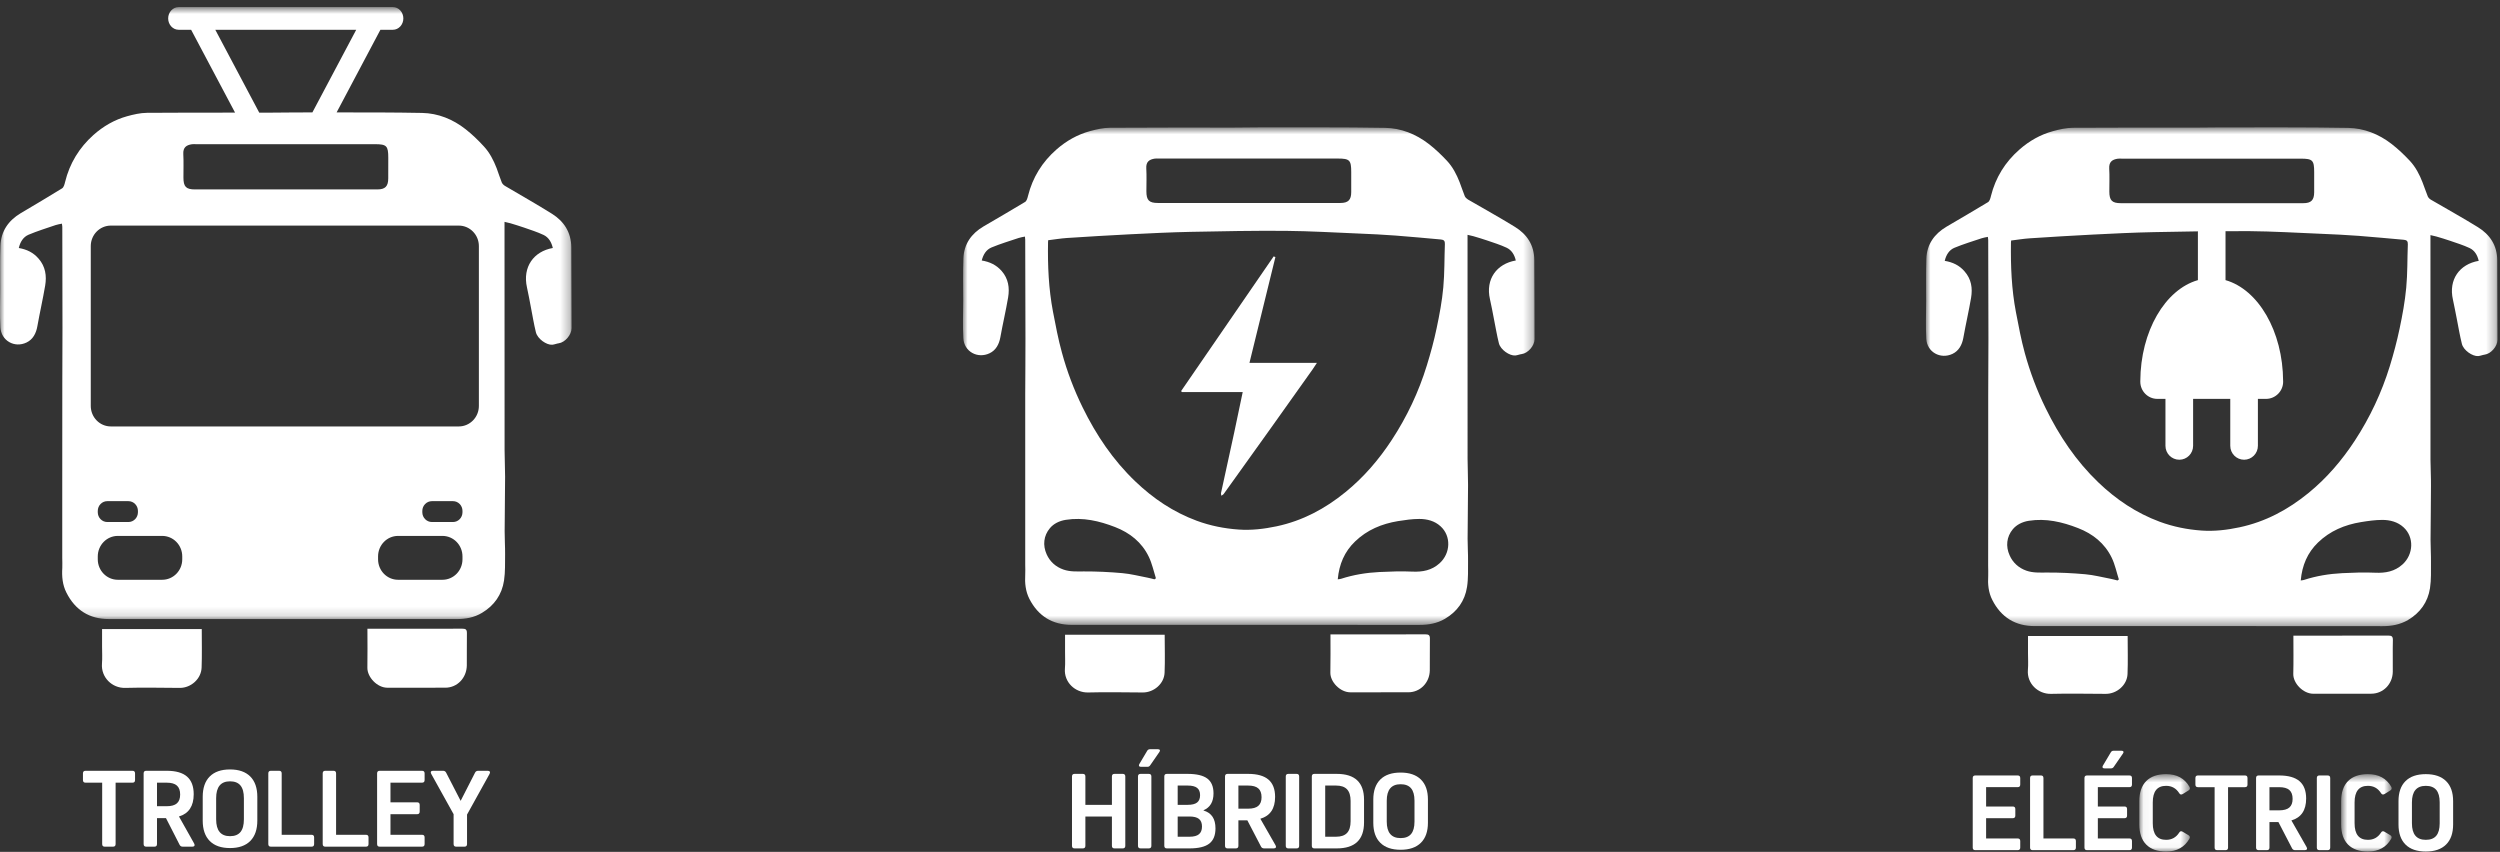
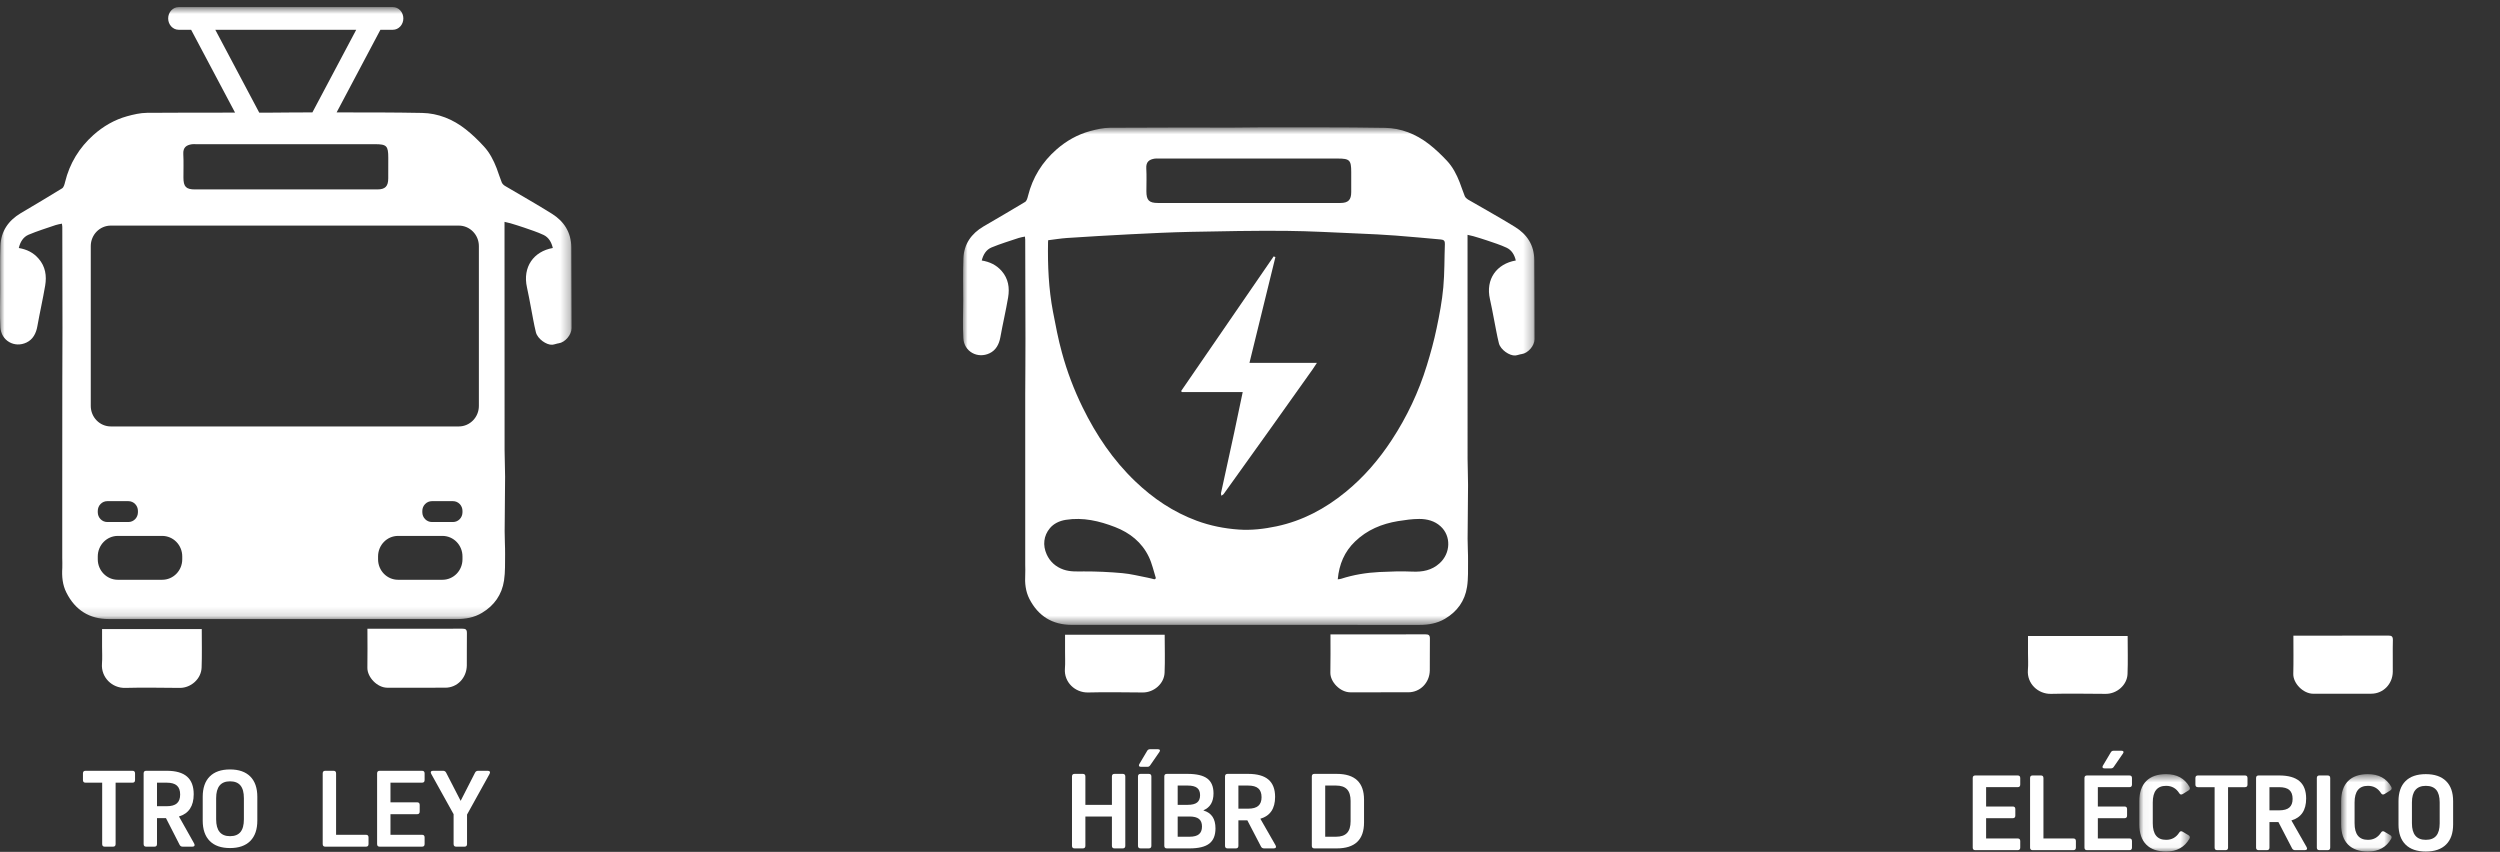
<svg xmlns="http://www.w3.org/2000/svg" width="270" height="92" viewBox="0 0 270 92" fill="none">
  <rect x="0" y="0" width="270" height="92" fill="#333333" stroke="none" />
  <mask id="mask0_312_97" style="mask-type:alpha" maskUnits="userSpaceOnUse" x="0" y="0" width="62" height="67">
    <path d="M0 0.767H61.727V66.861H0V0.767Z" fill="white" />
  </mask>
  <g mask="url(#mask0_312_97)">
    <path fill-rule="evenodd" clip-rule="evenodd" d="M51.719 43.839C51.719 45.064 50.749 46.056 49.546 46.056H11.976C10.77 46.056 9.803 45.064 9.803 43.839V26.579C9.803 25.356 10.77 24.364 11.976 24.364H49.546C50.749 24.364 51.719 25.356 51.719 26.579V43.839ZM49.948 55.324C49.948 55.907 49.492 56.379 48.92 56.379H46.65C46.078 56.379 45.61 55.907 45.61 55.324V55.179C45.61 54.596 46.078 54.124 46.65 54.124H48.92C49.492 54.124 49.948 54.596 49.948 55.179V55.324ZM49.948 60.401C49.948 61.626 48.982 62.616 47.783 62.616H42.994C41.795 62.616 40.831 61.626 40.831 60.401V60.096C40.831 58.87 41.795 57.878 42.994 57.878H47.783C48.982 57.878 49.948 58.87 49.948 60.096V60.401ZM10.559 55.324V55.179C10.559 54.596 11.019 54.124 11.588 54.124H13.864C14.436 54.124 14.897 54.596 14.897 55.179V55.324C14.897 55.907 14.436 56.379 13.864 56.379H11.588C11.019 56.379 10.559 55.907 10.559 55.324ZM19.683 60.401C19.683 61.626 18.719 62.616 17.513 62.616H12.724C11.532 62.616 10.559 61.626 10.559 60.401V60.096C10.559 58.87 11.532 57.878 12.724 57.878H17.513C18.719 57.878 19.683 58.87 19.683 60.096V60.401ZM20.715 15.579C20.861 15.556 21.013 15.572 21.166 15.572H40.499C41.763 15.574 41.934 15.755 41.934 17.045C41.934 17.783 41.934 18.522 41.93 19.259C41.93 20.122 41.604 20.456 40.759 20.458C37.453 20.46 34.144 20.458 30.831 20.458C27.569 20.458 24.313 20.46 21.051 20.458C20.095 20.458 19.811 20.161 19.811 19.18C19.807 18.338 19.843 17.491 19.797 16.652C19.752 15.919 20.129 15.67 20.715 15.579ZM23.252 3.216H38.472L33.738 12.141C33.135 12.144 32.532 12.144 31.929 12.144C31.041 12.141 30.154 12.166 29.267 12.166H27.999L23.252 3.216ZM61.7 26.71C61.689 25.101 60.913 23.903 59.617 23.091C57.95 22.042 56.228 21.083 54.536 20.076C54.398 19.993 54.256 19.854 54.193 19.709C53.989 19.203 53.83 18.681 53.639 18.171C53.306 17.31 52.884 16.488 52.263 15.817C51.653 15.151 50.995 14.514 50.288 13.958C48.916 12.876 47.308 12.229 45.592 12.197C42.512 12.138 39.428 12.138 36.354 12.141L41.084 3.216H42.432C43.052 3.216 43.562 2.667 43.562 1.989C43.562 1.315 43.052 0.766 42.432 0.766H19.298C18.67 0.766 18.162 1.315 18.162 1.989C18.162 2.667 18.67 3.216 19.298 3.216H20.642L25.387 12.164C22.216 12.163 19.042 12.163 15.871 12.186C15.153 12.191 14.422 12.363 13.722 12.555C12.364 12.933 11.151 13.634 10.09 14.579C8.563 15.948 7.52 17.636 7.027 19.663C6.969 19.908 6.885 20.235 6.702 20.345C5.226 21.265 3.714 22.14 2.217 23.037C0.908 23.827 0.097 24.974 0.045 26.556C-0.008 28.114 0.028 29.674 0.02 31.235C0.017 32.604 -0.035 33.975 0.041 35.341C0.121 36.799 1.573 37.617 2.872 36.988C3.552 36.661 3.902 36.008 4.037 35.225C4.297 33.761 4.63 32.309 4.879 30.842C5.055 29.785 4.913 28.785 4.165 27.929C3.596 27.272 2.893 26.932 2.03 26.785C2.183 26.125 2.512 25.596 3.077 25.353C4.033 24.949 5.031 24.644 6.008 24.308C6.22 24.236 6.442 24.207 6.687 24.154C6.702 24.308 6.729 24.406 6.729 24.506C6.736 28.134 6.747 31.763 6.747 35.393C6.75 37.447 6.729 39.504 6.729 41.557C6.723 45.197 6.729 48.839 6.723 52.478V60.244C6.723 60.605 6.747 60.968 6.729 61.325C6.667 62.256 6.75 63.165 7.169 63.996C8.122 65.895 9.661 66.857 11.747 66.857C24.264 66.857 36.781 66.851 49.304 66.861C50.278 66.861 51.206 66.697 52.056 66.188C53.376 65.399 54.207 64.223 54.436 62.694C54.578 61.757 54.536 60.789 54.551 59.835C54.557 59.019 54.499 58.2 54.502 57.385C54.509 55.417 54.544 53.446 54.551 51.476C54.551 50.516 54.495 49.556 54.495 48.596C54.488 40.575 54.488 32.554 54.488 24.533V23.961C54.741 24.022 54.935 24.057 55.122 24.112C55.611 24.262 56.103 24.406 56.588 24.576C57.299 24.825 58.02 25.052 58.706 25.374C59.25 25.631 59.554 26.144 59.704 26.783C57.635 27.148 56.418 28.836 56.914 31.046C57.074 31.756 57.198 32.474 57.336 33.187C57.51 34.089 57.659 34.996 57.877 35.887C58.053 36.599 59.028 37.279 59.644 37.231C59.884 37.21 60.113 37.105 60.348 37.073C61.024 36.981 61.727 36.16 61.727 35.452C61.717 32.536 61.717 29.624 61.7 26.71Z" fill="white" />
  </g>
  <path fill-rule="evenodd" clip-rule="evenodd" d="M11.023 67.941V69.824C11.023 70.441 11.062 71.063 11.013 71.672C10.895 73.159 12.111 74.328 13.518 74.293C15.49 74.236 17.459 74.285 19.43 74.293C20.625 74.293 21.721 73.323 21.773 72.118C21.825 70.737 21.79 69.358 21.79 67.941H11.023Z" fill="white" />
  <path fill-rule="evenodd" clip-rule="evenodd" d="M49.928 67.898C46.65 67.912 43.364 67.906 40.079 67.906H39.681C39.681 69.343 39.705 70.724 39.677 72.104C39.656 73.13 40.741 74.278 41.84 74.274C43.926 74.271 46.012 74.278 48.098 74.271C49.383 74.271 50.392 73.216 50.416 71.875C50.433 70.713 50.403 69.548 50.426 68.387C50.433 67.983 50.291 67.898 49.928 67.898Z" fill="white" />
  <path fill-rule="evenodd" clip-rule="evenodd" d="M12.486 84.529V91.157C12.486 91.346 12.393 91.44 12.208 91.44H11.312C11.127 91.44 11.035 91.346 11.035 91.157V84.529H9.236C9.051 84.529 8.959 84.434 8.959 84.245V83.528C8.959 83.339 9.051 83.245 9.236 83.245H14.309C14.493 83.245 14.585 83.339 14.585 83.528V84.245C14.585 84.434 14.493 84.529 14.309 84.529H12.486Z" fill="white" />
  <path fill-rule="evenodd" clip-rule="evenodd" d="M16.956 87.071H18.006C18.505 87.071 18.872 86.968 19.106 86.761C19.34 86.554 19.457 86.238 19.457 85.812C19.457 85.374 19.34 85.05 19.106 84.842C18.872 84.632 18.505 84.529 18.006 84.529H16.956V87.071ZM16.956 88.355V91.157C16.956 91.346 16.864 91.44 16.679 91.44H15.789C15.604 91.44 15.512 91.346 15.512 91.157V83.528C15.512 83.339 15.604 83.245 15.789 83.245H18.006C18.989 83.245 19.721 83.453 20.2 83.871C20.68 84.289 20.92 84.924 20.92 85.776C20.92 87.061 20.389 87.862 19.328 88.18L20.967 91.096C21.022 91.197 21.032 91.279 20.996 91.343C20.961 91.408 20.886 91.44 20.772 91.44H19.734C19.577 91.44 19.465 91.373 19.398 91.24L17.924 88.355H16.956Z" fill="white" />
  <path fill-rule="evenodd" clip-rule="evenodd" d="M23.344 86.198V88.493C23.344 89.702 23.844 90.307 24.842 90.307C25.349 90.307 25.726 90.157 25.971 89.858C26.217 89.559 26.34 89.104 26.34 88.493V86.198C26.34 85.587 26.217 85.132 25.971 84.833C25.726 84.533 25.349 84.384 24.842 84.384C23.844 84.384 23.344 84.989 23.344 86.198ZM21.893 88.626V86.059C21.893 85.103 22.145 84.371 22.651 83.862C23.156 83.354 23.886 83.1 24.842 83.1C25.793 83.1 26.523 83.354 27.03 83.862C27.537 84.371 27.791 85.103 27.791 86.059V88.626C27.791 89.582 27.537 90.315 27.03 90.825C26.523 91.336 25.793 91.59 24.842 91.59C23.886 91.59 23.156 91.336 22.651 90.825C22.145 90.315 21.893 89.582 21.893 88.626Z" fill="white" />
-   <path fill-rule="evenodd" clip-rule="evenodd" d="M33.926 90.44V91.157C33.926 91.346 33.833 91.44 33.648 91.44H29.254C29.07 91.44 28.977 91.346 28.977 91.157V83.528C28.977 83.339 29.07 83.245 29.254 83.245H30.145C30.33 83.245 30.422 83.339 30.422 83.528V90.157H33.648C33.833 90.157 33.926 90.251 33.926 90.44Z" fill="white" />
  <path fill-rule="evenodd" clip-rule="evenodd" d="M39.801 90.44V91.157C39.801 91.346 39.708 91.44 39.523 91.44H35.129C34.945 91.44 34.852 91.346 34.852 91.157V83.528C34.852 83.339 34.945 83.245 35.129 83.245H36.02C36.205 83.245 36.297 83.339 36.297 83.528V90.157H39.523C39.708 90.157 39.801 90.251 39.801 90.44Z" fill="white" />
  <path fill-rule="evenodd" clip-rule="evenodd" d="M42.171 86.65H45.049C45.234 86.65 45.327 86.744 45.327 86.933V87.65C45.327 87.839 45.234 87.933 45.049 87.933H42.171V90.157H45.58C45.765 90.157 45.858 90.251 45.858 90.439V91.157C45.858 91.346 45.765 91.44 45.58 91.44H41.004C40.819 91.44 40.727 91.346 40.727 91.157V83.528C40.727 83.339 40.819 83.245 41.004 83.245H45.58C45.765 83.245 45.858 83.339 45.858 83.528V84.245C45.858 84.434 45.765 84.528 45.58 84.528H42.171V86.65Z" fill="white" />
  <path fill-rule="evenodd" clip-rule="evenodd" d="M50.44 87.975V91.157C50.44 91.345 50.347 91.44 50.162 91.44H49.266C49.081 91.44 48.989 91.345 48.989 91.157V87.933L46.577 83.588C46.521 83.488 46.511 83.406 46.545 83.341C46.578 83.277 46.651 83.245 46.765 83.245H47.845C48.002 83.245 48.114 83.311 48.181 83.444L49.75 86.492L51.307 83.444C51.373 83.311 51.487 83.245 51.649 83.245H52.675C52.789 83.245 52.864 83.277 52.899 83.341C52.935 83.406 52.925 83.488 52.87 83.588L50.44 87.975Z" fill="white" />
  <mask id="mask1_312_97" style="mask-type:alpha" maskUnits="userSpaceOnUse" x="104" y="13" width="62" height="55">
    <path d="M104 13.753H165.729V67.49H104V13.753Z" fill="white" />
  </mask>
  <g mask="url(#mask1_312_97)">
    <path fill-rule="evenodd" clip-rule="evenodd" d="M155.468 60.84C154.627 61.598 153.639 61.784 152.533 61.734C151.349 61.679 150.146 61.723 148.957 61.78C147.558 61.852 146.175 62.075 144.834 62.511C144.737 62.542 144.639 62.544 144.477 62.568C144.626 60.939 145.204 59.58 146.345 58.483C147.64 57.228 149.235 56.569 150.988 56.28C151.75 56.159 152.519 56.046 153.282 56.046C154.121 56.046 154.942 56.254 155.583 56.842C156.74 57.893 156.678 59.754 155.468 60.84ZM133.765 57.191C132.22 57.082 130.71 56.781 129.247 56.241C126.727 55.309 124.555 53.85 122.621 51.998C120.209 49.697 118.39 46.987 116.928 44.007C115.992 42.1 115.24 40.118 114.686 38.076C114.283 36.627 114.01 35.143 113.722 33.664C113.251 31.19 113.144 28.686 113.188 26.173C113.188 26.115 113.195 26.058 113.203 25.945C113.899 25.858 114.56 25.749 115.23 25.703C117.499 25.556 119.758 25.417 122.025 25.304C124.228 25.194 126.423 25.085 128.62 25.04C132.033 24.97 135.439 24.905 138.845 24.932C141.486 24.956 144.131 25.113 146.778 25.223C148.098 25.277 149.416 25.342 150.735 25.441C152.367 25.561 153.992 25.724 155.621 25.865C155.93 25.891 156.065 26.02 156.047 26.357C155.988 27.915 156.019 29.479 155.877 31.028C155.742 32.511 155.465 33.985 155.157 35.442C154.876 36.8 154.506 38.144 154.097 39.47C153.22 42.328 151.951 45.012 150.312 47.513C148.923 49.634 147.287 51.543 145.312 53.148C143.114 54.942 140.672 56.247 137.868 56.842C136.513 57.128 135.145 57.29 133.765 57.191ZM124.686 62.568C124.44 62.509 124.205 62.438 123.955 62.391C123.044 62.219 122.143 61.982 121.217 61.899C119.835 61.775 118.442 61.709 117.049 61.714C116.304 61.718 115.573 61.762 114.855 61.513C114.013 61.222 113.39 60.649 113.039 59.868C112.6 58.892 112.707 57.86 113.386 57.048C113.784 56.564 114.408 56.249 115.112 56.141C116.969 55.849 118.719 56.261 120.431 56.923C122.025 57.542 123.314 58.561 124.066 60.124C124.423 60.854 124.589 61.676 124.839 62.455C124.787 62.493 124.735 62.531 124.686 62.568ZM124.718 17.13C124.863 17.107 125.016 17.123 125.168 17.123H144.497C145.762 17.124 145.932 17.301 145.932 18.569C145.932 19.293 145.936 20.018 145.932 20.744C145.932 21.59 145.61 21.919 144.764 21.921C141.455 21.922 138.142 21.921 134.829 21.921C131.568 21.921 128.314 21.922 125.054 21.921C124.097 21.921 123.813 21.628 123.81 20.666C123.81 19.838 123.847 19.007 123.799 18.183C123.758 17.463 124.132 17.218 124.718 17.13ZM165.702 28.061C165.691 26.48 164.919 25.304 163.615 24.506C161.952 23.477 160.234 22.535 158.536 21.545C158.404 21.463 158.258 21.328 158.196 21.185C157.995 20.688 157.832 20.175 157.638 19.674C157.309 18.83 156.887 18.021 156.269 17.362C155.656 16.709 155.001 16.083 154.291 15.537C152.915 14.475 151.31 13.839 149.595 13.807C145.042 13.724 140.484 13.763 135.932 13.755C135.044 13.754 134.154 13.778 133.27 13.778C128.803 13.781 124.34 13.764 119.872 13.797C119.156 13.802 118.425 13.971 117.721 14.16C116.367 14.531 115.15 15.219 114.097 16.147C112.565 17.491 111.529 19.15 111.03 21.14C110.97 21.38 110.888 21.702 110.708 21.81C109.228 22.713 107.717 23.572 106.22 24.454C104.907 25.229 104.103 26.355 104.047 27.91C103.991 29.439 104.026 30.971 104.026 32.504C104.019 33.847 103.963 35.195 104.041 36.535C104.119 37.968 105.572 38.771 106.871 38.154C107.554 37.832 107.9 37.19 108.039 36.422C108.296 34.985 108.635 33.559 108.878 32.118C109.051 31.081 108.908 30.098 108.171 29.256C107.599 28.612 106.896 28.278 106.029 28.134C106.188 27.486 106.515 26.965 107.08 26.727C108.036 26.331 109.03 26.032 110.014 25.702C110.222 25.631 110.444 25.603 110.694 25.551C110.708 25.702 110.724 25.798 110.724 25.896C110.736 29.458 110.749 33.022 110.749 36.587C110.756 38.604 110.728 40.624 110.724 42.641V53.365V60.991C110.724 61.346 110.749 61.703 110.724 62.053C110.67 62.968 110.756 63.86 111.172 64.677C112.128 66.54 113.663 67.486 115.749 67.486C128.266 67.486 140.787 67.479 153.303 67.49C154.28 67.49 155.209 67.329 156.057 66.829C157.378 66.054 158.206 64.9 158.438 63.397C158.584 62.478 158.539 61.527 158.549 60.59C158.56 59.789 158.498 58.985 158.501 58.184C158.511 56.25 158.543 54.316 158.549 52.381C158.552 51.439 158.498 50.495 158.498 49.553C158.494 41.676 158.494 33.799 158.494 25.923V25.361C158.743 25.42 158.934 25.454 159.125 25.509C159.613 25.657 160.109 25.798 160.587 25.964C161.3 26.209 162.021 26.432 162.701 26.748C163.248 27 163.56 27.504 163.706 28.132C161.64 28.49 160.417 30.149 160.916 32.318C161.079 33.015 161.201 33.721 161.339 34.421C161.519 35.306 161.661 36.198 161.88 37.073C162.056 37.772 163.03 38.439 163.65 38.392C163.886 38.371 164.114 38.269 164.35 38.238C165.025 38.147 165.729 37.34 165.729 36.645C165.722 33.782 165.722 30.922 165.702 28.061Z" fill="white" />
  </g>
  <path fill-rule="evenodd" clip-rule="evenodd" d="M115.026 68.55V70.4C115.022 71.005 115.06 71.616 115.011 72.214C114.897 73.675 116.11 74.822 117.521 74.787C119.489 74.732 121.46 74.78 123.432 74.787C124.628 74.787 125.73 73.835 125.775 72.652C125.834 71.296 125.786 69.941 125.786 68.55H115.026Z" fill="white" />
  <path fill-rule="evenodd" clip-rule="evenodd" d="M153.93 68.508C150.644 68.522 147.367 68.516 144.081 68.516H143.69C143.69 69.927 143.707 71.283 143.679 72.638C143.655 73.647 144.743 74.774 145.842 74.77C147.928 74.767 150.014 74.774 152.1 74.767C153.385 74.767 154.394 73.731 154.418 72.413C154.439 71.273 154.405 70.128 154.429 68.988C154.439 68.592 154.293 68.508 153.93 68.508Z" fill="white" />
  <path fill-rule="evenodd" clip-rule="evenodd" d="M137.744 27.765C137.678 27.739 137.619 27.715 137.557 27.689C134.223 32.536 130.897 37.382 127.563 42.23C127.587 42.267 127.615 42.305 127.639 42.342H134.213C133.894 43.846 133.603 45.288 133.291 46.731C132.82 48.903 132.338 51.07 131.871 53.243C131.85 53.333 131.894 53.44 131.909 53.539C131.988 53.478 132.096 53.434 132.154 53.356C132.487 52.908 132.806 52.451 133.128 51.998C134.528 50.045 135.921 48.093 137.322 46.138C138.804 44.053 140.288 41.968 141.771 39.88C141.902 39.69 142.027 39.495 142.225 39.192H134.941C135.89 35.318 136.816 31.543 137.744 27.765Z" fill="white" />
  <path fill-rule="evenodd" clip-rule="evenodd" d="M121.532 83.857V91.349C121.532 91.534 121.439 91.627 121.255 91.627H120.364C120.179 91.627 120.087 91.534 120.087 91.349V88.183H117.221V91.349C117.221 91.534 117.128 91.627 116.944 91.627H116.053C115.868 91.627 115.775 91.534 115.775 91.349V83.857C115.775 83.672 115.868 83.579 116.053 83.579H116.944C117.128 83.579 117.221 83.672 117.221 83.857V86.923H120.087V83.857C120.087 83.672 120.179 83.579 120.364 83.579H121.255C121.439 83.579 121.532 83.672 121.532 83.857Z" fill="white" />
  <path fill-rule="evenodd" clip-rule="evenodd" d="M123.929 82.816H123.215C123.117 82.816 123.052 82.789 123.02 82.736C122.989 82.683 122.997 82.612 123.043 82.526L123.899 81.082C123.966 80.972 124.065 80.916 124.195 80.916H125.061C125.163 80.916 125.229 80.945 125.259 81.002C125.289 81.059 125.275 81.128 125.22 81.206L124.218 82.656C124.147 82.763 124.05 82.816 123.929 82.816ZM124.348 83.857V91.349C124.348 91.534 124.255 91.627 124.07 91.627H123.18C122.995 91.627 122.902 91.534 122.902 91.349V83.857C122.902 83.672 122.995 83.579 123.18 83.579H124.07C124.255 83.579 124.348 83.672 124.348 83.857Z" fill="white" />
  <path fill-rule="evenodd" clip-rule="evenodd" d="M127.19 90.367H128.471C128.93 90.367 129.27 90.277 129.488 90.097C129.706 89.917 129.815 89.641 129.815 89.266C129.815 88.891 129.706 88.617 129.488 88.443C129.27 88.27 128.93 88.183 128.471 88.183H127.19V90.367ZM127.19 86.923H128.269C128.734 86.923 129.073 86.839 129.287 86.671C129.502 86.503 129.609 86.24 129.609 85.881C129.609 85.522 129.502 85.259 129.287 85.091C129.073 84.924 128.734 84.84 128.269 84.84H127.19V86.923ZM129.98 87.508V87.532C130.425 87.67 130.751 87.898 130.959 88.216C131.167 88.533 131.272 88.95 131.272 89.467C131.272 90.217 131.049 90.763 130.602 91.109C130.156 91.454 129.445 91.627 128.471 91.627H126.023C125.837 91.627 125.745 91.534 125.745 91.349V83.857C125.745 83.671 125.837 83.579 126.023 83.579H128.252C129.227 83.579 129.939 83.746 130.387 84.082C130.835 84.417 131.059 84.952 131.059 85.685C131.059 86.593 130.7 87.201 129.98 87.508Z" fill="white" />
  <path fill-rule="evenodd" clip-rule="evenodd" d="M133.747 87.337H134.797C135.296 87.337 135.663 87.235 135.897 87.032C136.131 86.829 136.248 86.518 136.248 86.1C136.248 85.67 136.131 85.352 135.897 85.147C135.663 84.942 135.296 84.84 134.797 84.84H133.747V87.337ZM133.747 88.597V91.349C133.747 91.534 133.655 91.627 133.47 91.627H132.579C132.394 91.627 132.302 91.534 132.302 91.349V83.857C132.302 83.672 132.394 83.579 132.579 83.579H134.797C135.78 83.579 136.511 83.784 136.991 84.194C137.47 84.605 137.711 85.228 137.711 86.065C137.711 87.327 137.179 88.114 136.118 88.425L137.758 91.289C137.813 91.388 137.823 91.469 137.787 91.532C137.752 91.595 137.677 91.627 137.563 91.627H136.525C136.367 91.627 136.256 91.561 136.189 91.431L134.714 88.597H133.747Z" fill="white" />
-   <path fill-rule="evenodd" clip-rule="evenodd" d="M140.309 83.857V91.349C140.309 91.534 140.216 91.627 140.032 91.627H139.141C138.956 91.627 138.863 91.534 138.863 91.349V83.857C138.863 83.672 138.956 83.579 139.141 83.579H140.032C140.216 83.579 140.309 83.672 140.309 83.857Z" fill="white" />
  <path fill-rule="evenodd" clip-rule="evenodd" d="M145.865 88.692V86.503C145.865 85.939 145.736 85.52 145.481 85.248C145.225 84.976 144.83 84.84 144.296 84.84H143.122V90.367H144.296C144.83 90.367 145.225 90.231 145.481 89.958C145.736 89.686 145.865 89.264 145.865 88.692ZM141.954 83.579H144.366C146.332 83.579 147.316 84.508 147.316 86.366V88.828C147.316 90.694 146.332 91.627 144.366 91.627H141.954C141.769 91.627 141.677 91.534 141.677 91.349V83.857C141.677 83.672 141.769 83.579 141.954 83.579Z" fill="white" />
-   <path fill-rule="evenodd" clip-rule="evenodd" d="M149.769 86.479V88.733C149.769 89.92 150.268 90.514 151.266 90.514C151.774 90.514 152.15 90.367 152.397 90.073C152.642 89.78 152.765 89.333 152.765 88.733V86.479C152.765 85.879 152.642 85.432 152.397 85.138C152.15 84.844 151.774 84.697 151.266 84.697C150.268 84.697 149.769 85.291 149.769 86.479ZM148.317 88.863V86.342C148.317 85.404 148.57 84.684 149.075 84.185C149.581 83.686 150.311 83.437 151.266 83.437C152.219 83.437 152.947 83.686 153.455 84.185C153.962 84.684 154.216 85.404 154.216 86.342V88.863C154.216 89.802 153.962 90.522 153.455 91.023C152.947 91.525 152.219 91.775 151.266 91.775C150.311 91.775 149.581 91.525 149.075 91.023C148.57 90.522 148.317 89.802 148.317 88.863Z" fill="white" />
  <mask id="mask2_312_97" style="mask-type:alpha" maskUnits="userSpaceOnUse" x="208" y="13" width="62" height="55">
    <path d="M208 13.755H269.725V67.626H208V13.755Z" fill="white" />
  </mask>
  <g mask="url(#mask2_312_97)">
-     <path fill-rule="evenodd" clip-rule="evenodd" d="M259.471 60.959C258.629 61.718 257.634 61.904 256.533 61.854C255.347 61.8 254.148 61.842 252.959 61.901C251.556 61.973 250.173 62.195 248.828 62.633C248.738 62.664 248.638 62.666 248.48 62.691C248.624 61.057 249.207 59.694 250.34 58.595C251.642 57.337 253.23 56.675 254.984 56.387C255.742 56.265 256.518 56.15 257.285 56.15C258.119 56.15 258.945 56.361 259.585 56.949C260.739 58.002 260.673 59.869 259.471 60.959ZM237.764 57.3C236.223 57.19 234.711 56.888 233.246 56.347C230.73 55.413 228.55 53.951 226.617 52.095C224.212 49.788 222.393 47.071 220.93 44.084C219.991 42.173 219.243 40.186 218.681 38.139C218.282 36.687 218.005 35.197 217.721 33.715C217.246 31.236 217.146 28.725 217.183 26.207C217.187 26.149 217.194 26.091 217.201 25.977C217.895 25.891 218.559 25.78 219.232 25.737C221.498 25.588 223.761 25.448 226.028 25.334C228.224 25.223 230.417 25.115 232.618 25.07C234.202 25.037 235.783 25.008 237.373 24.986V30.254C233.842 31.262 231.173 35.758 231.153 41.167V41.22C231.153 42.246 231.973 43.079 232.997 43.079H233.869V48.149C233.869 48.979 234.538 49.651 235.366 49.651C236.188 49.651 236.856 48.979 236.856 48.149V43.079H240.869V48.149C240.869 48.979 241.541 49.651 242.363 49.651C243.184 49.651 243.853 48.979 243.853 48.149V43.079H244.729C245.749 43.079 246.58 42.246 246.58 41.22C246.58 41.2 246.577 41.185 246.574 41.167H246.577C246.552 35.758 243.887 31.262 240.356 30.254V24.971C241.188 24.969 242.013 24.957 242.845 24.962C245.488 24.985 248.133 25.143 250.773 25.254C252.093 25.309 253.414 25.372 254.73 25.471C256.362 25.593 257.991 25.757 259.624 25.897C259.931 25.924 260.06 26.053 260.046 26.392C259.984 27.953 260.021 29.521 259.873 31.074C259.735 32.559 259.464 34.036 259.155 35.498C258.871 36.857 258.508 38.205 258.103 39.534C257.219 42.401 255.954 45.091 254.315 47.599C252.921 49.725 251.286 51.637 249.314 53.245C247.11 55.044 244.667 56.354 241.867 56.949C240.509 57.238 239.143 57.398 237.764 57.3ZM228.689 62.691C228.445 62.629 228.2 62.559 227.95 62.511C227.043 62.34 226.134 62.103 225.213 62.019C223.837 61.896 222.444 61.827 221.051 61.835C220.307 61.839 219.568 61.882 218.85 61.633C218.016 61.34 217.388 60.766 217.042 59.982C216.598 59.005 216.709 57.971 217.382 57.158C217.787 56.671 218.41 56.355 219.107 56.246C220.971 55.955 222.715 56.367 224.426 57.032C226.028 57.652 227.31 58.674 228.068 60.239C228.422 60.972 228.588 61.796 228.838 62.577C228.789 62.614 228.737 62.652 228.689 62.691ZM228.713 17.14C228.858 17.117 229.018 17.134 229.164 17.134H248.496C249.762 17.137 249.931 17.312 249.931 18.584V20.765C249.927 21.611 249.605 21.943 248.763 21.943C245.45 21.946 242.137 21.944 238.832 21.944C235.57 21.944 232.31 21.946 229.056 21.944C228.1 21.943 227.808 21.651 227.808 20.684C227.805 19.855 227.846 19.023 227.795 18.198C227.757 17.476 228.13 17.229 228.713 17.14ZM269.701 28.097C269.694 26.513 268.914 25.335 267.615 24.536C265.948 23.504 264.233 22.559 262.534 21.566C262.395 21.486 262.258 21.35 262.198 21.205C261.993 20.709 261.834 20.192 261.633 19.693C261.304 18.844 260.881 18.035 260.268 17.375C259.651 16.718 258.996 16.09 258.286 15.543C256.914 14.479 255.306 13.843 253.597 13.811C249.041 13.726 244.487 13.764 239.927 13.757C239.039 13.757 238.156 13.78 237.265 13.78C232.798 13.783 228.339 13.768 223.875 13.799C223.151 13.806 222.42 13.974 221.72 14.165C220.361 14.537 219.149 15.226 218.095 16.157C216.56 17.502 215.524 19.166 215.025 21.16C214.969 21.402 214.883 21.723 214.706 21.832C213.223 22.739 211.712 23.6 210.222 24.483C208.909 25.26 208.098 26.389 208.046 27.946C207.997 29.481 208.025 31.017 208.022 32.553C208.022 33.9 207.963 35.249 208.039 36.592C208.116 38.03 209.571 38.835 210.873 38.217C211.553 37.893 211.902 37.25 212.041 36.481C212.298 35.04 212.63 33.611 212.876 32.167C213.053 31.125 212.911 30.14 212.163 29.298C211.601 28.651 210.891 28.315 210.031 28.173C210.184 27.522 210.509 26.999 211.075 26.762C212.031 26.365 213.029 26.064 214.013 25.734C214.221 25.661 214.446 25.635 214.688 25.581C214.706 25.734 214.727 25.83 214.727 25.927C214.741 29.5 214.745 33.072 214.751 36.645C214.751 38.668 214.73 40.691 214.727 42.715V53.463C214.727 56.013 214.72 58.56 214.72 61.109C214.72 61.466 214.745 61.823 214.727 62.174C214.668 63.089 214.751 63.985 215.174 64.806C216.123 66.67 217.658 67.618 219.751 67.618C232.268 67.618 244.782 67.611 257.301 67.626C258.283 67.626 259.207 67.461 260.06 66.963C261.38 66.183 262.208 65.026 262.441 63.52C262.579 62.598 262.541 61.645 262.545 60.706C262.555 59.904 262.499 59.099 262.499 58.296C262.507 56.355 262.545 54.417 262.545 52.477C262.555 51.534 262.499 50.588 262.492 49.643C262.492 41.747 262.492 33.851 262.489 25.955V25.392C262.739 25.452 262.936 25.487 263.12 25.541C263.615 25.688 264.104 25.829 264.589 25.998C265.3 26.243 266.024 26.466 266.703 26.783C267.251 27.036 267.558 27.54 267.701 28.171C265.632 28.527 264.419 30.192 264.918 32.367C265.075 33.066 265.196 33.771 265.341 34.474C265.514 35.362 265.664 36.257 265.882 37.131C266.052 37.833 267.032 38.501 267.646 38.456C267.885 38.435 268.114 38.332 268.352 38.299C269.022 38.208 269.732 37.401 269.725 36.703C269.714 33.834 269.714 30.966 269.701 28.097Z" fill="white" />
-   </g>
+     </g>
  <path fill-rule="evenodd" clip-rule="evenodd" d="M219.024 68.685V70.539C219.024 71.146 219.066 71.758 219.013 72.362C218.892 73.823 220.112 74.972 221.519 74.937C223.483 74.885 225.455 74.934 227.43 74.937C228.623 74.937 229.725 73.983 229.773 72.797C229.828 71.442 229.787 70.079 229.787 68.685H219.024Z" fill="white" />
  <path fill-rule="evenodd" clip-rule="evenodd" d="M257.932 68.643C254.647 68.657 251.362 68.654 248.077 68.654H247.686C247.686 70.066 247.71 71.425 247.675 72.783C247.654 73.797 248.738 74.924 249.838 74.924C251.923 74.917 254.016 74.924 256.103 74.92C257.388 74.917 258.397 73.878 258.421 72.561C258.435 71.418 258.4 70.271 258.431 69.128C258.435 68.727 258.292 68.643 257.932 68.643Z" fill="white" />
  <path fill-rule="evenodd" clip-rule="evenodd" d="M214.5 87.102H217.378C217.563 87.102 217.655 87.195 217.655 87.38V88.087C217.655 88.272 217.563 88.365 217.378 88.365H214.5V90.554H217.909C218.094 90.554 218.186 90.647 218.186 90.832V91.539C218.186 91.724 218.094 91.817 217.909 91.817H213.332C213.147 91.817 213.055 91.724 213.055 91.539V84.028C213.055 83.843 213.147 83.75 213.332 83.75H217.909C218.094 83.75 218.186 83.843 218.186 84.028V84.734C218.186 84.921 218.094 85.013 217.909 85.013H214.5V87.102Z" fill="white" />
  <path fill-rule="evenodd" clip-rule="evenodd" d="M224.196 90.832V91.539C224.196 91.724 224.104 91.817 223.919 91.817H219.525C219.339 91.817 219.247 91.724 219.247 91.539V84.028C219.247 83.842 219.339 83.749 219.525 83.749H220.415C220.6 83.749 220.692 83.842 220.692 84.028V90.554H223.919C224.104 90.554 224.196 90.647 224.196 90.832Z" fill="white" />
  <path fill-rule="evenodd" clip-rule="evenodd" d="M227.995 82.984H227.281C227.183 82.984 227.117 82.958 227.086 82.904C227.054 82.851 227.063 82.781 227.11 82.694L227.971 81.246C228.038 81.136 228.134 81.08 228.26 81.08H229.127C229.23 81.08 229.294 81.109 229.324 81.166C229.354 81.224 229.341 81.292 229.286 81.371L228.283 82.825C228.213 82.932 228.116 82.984 227.995 82.984ZM226.567 87.102H229.446C229.63 87.102 229.723 87.194 229.723 87.38V88.086C229.723 88.272 229.63 88.365 229.446 88.365H226.567V90.553H229.976C230.161 90.553 230.253 90.646 230.253 90.832V91.538C230.253 91.724 230.161 91.817 229.976 91.817H225.4C225.214 91.817 225.122 91.724 225.122 91.538V84.028C225.122 83.843 225.214 83.75 225.4 83.75H229.976C230.161 83.75 230.253 83.843 230.253 84.028V84.734C230.253 84.92 230.161 85.013 229.976 85.013H226.567V87.102Z" fill="white" />
  <mask id="mask3_312_97" style="mask-type:alpha" maskUnits="userSpaceOnUse" x="231" y="83" width="6" height="9">
    <path d="M231.048 83.608H236.509V91.965H231.048V83.608Z" fill="white" />
  </mask>
  <g mask="url(#mask3_312_97)">
    <path fill-rule="evenodd" clip-rule="evenodd" d="M233.938 90.702C234.544 90.702 235.012 90.447 235.342 89.937C235.44 89.767 235.568 89.729 235.725 89.824L236.357 90.204C236.514 90.303 236.545 90.431 236.451 90.59C235.924 91.507 235.086 91.965 233.938 91.965C233.003 91.965 232.287 91.715 231.791 91.212C231.296 90.71 231.048 89.988 231.048 89.047V86.52C231.048 85.579 231.296 84.858 231.791 84.358C232.287 83.858 233.003 83.608 233.938 83.608C235.102 83.608 235.943 84.064 236.463 84.978C236.549 85.144 236.514 85.275 236.357 85.369L235.737 85.755C235.576 85.849 235.448 85.817 235.354 85.66C235.019 85.134 234.548 84.87 233.938 84.87C232.979 84.87 232.499 85.466 232.499 86.657V88.916C232.499 90.106 232.979 90.702 233.938 90.702Z" fill="white" />
  </g>
  <path fill-rule="evenodd" clip-rule="evenodd" d="M240.63 85.014V91.539C240.63 91.725 240.538 91.817 240.353 91.817H239.457C239.271 91.817 239.179 91.725 239.179 91.539V85.014H237.38C237.196 85.014 237.104 84.921 237.104 84.734V84.028C237.104 83.842 237.196 83.749 237.38 83.749H242.453C242.638 83.749 242.73 83.842 242.73 84.028V84.734C242.73 84.921 242.638 85.014 242.453 85.014H240.63Z" fill="white" />
  <path fill-rule="evenodd" clip-rule="evenodd" d="M245.101 87.516H246.15C246.649 87.516 247.016 87.415 247.25 87.211C247.485 87.007 247.602 86.696 247.602 86.277C247.602 85.846 247.485 85.527 247.25 85.322C247.016 85.116 246.649 85.014 246.15 85.014H245.101V87.516ZM245.101 88.78V91.538C245.101 91.724 245.008 91.817 244.824 91.817H243.933C243.748 91.817 243.655 91.724 243.655 91.538V84.028C243.655 83.843 243.748 83.75 243.933 83.75H246.15C247.133 83.75 247.865 83.955 248.345 84.366C248.824 84.778 249.064 85.403 249.064 86.242C249.064 87.507 248.533 88.295 247.472 88.608L249.111 91.479C249.166 91.578 249.177 91.658 249.141 91.722C249.105 91.785 249.03 91.817 248.916 91.817H247.879C247.721 91.817 247.609 91.751 247.542 91.621L246.068 88.78H245.101Z" fill="white" />
  <path fill-rule="evenodd" clip-rule="evenodd" d="M251.663 84.028V91.538C251.663 91.724 251.571 91.817 251.386 91.817H250.495C250.31 91.817 250.218 91.724 250.218 91.538V84.028C250.218 83.843 250.31 83.75 250.495 83.75H251.386C251.571 83.75 251.663 83.843 251.663 84.028Z" fill="white" />
  <mask id="mask4_312_97" style="mask-type:alpha" maskUnits="userSpaceOnUse" x="252" y="83" width="7" height="9">
    <path d="M252.844 83.608H258.305V91.965H252.844V83.608Z" fill="white" />
  </mask>
  <g mask="url(#mask4_312_97)">
    <path fill-rule="evenodd" clip-rule="evenodd" d="M255.734 90.702C256.34 90.702 256.808 90.447 257.138 89.937C257.236 89.767 257.364 89.729 257.521 89.824L258.153 90.204C258.31 90.303 258.341 90.431 258.247 90.59C257.72 91.507 256.882 91.965 255.734 91.965C254.799 91.965 254.083 91.715 253.587 91.212C253.092 90.71 252.844 89.988 252.844 89.047V86.52C252.844 85.579 253.092 84.858 253.587 84.358C254.083 83.858 254.799 83.608 255.734 83.608C256.898 83.608 257.739 84.064 258.259 84.978C258.345 85.144 258.31 85.275 258.153 85.369L257.533 85.755C257.372 85.849 257.244 85.817 257.15 85.66C256.815 85.134 256.344 84.87 255.734 84.87C254.775 84.87 254.295 85.466 254.295 86.657V88.916C254.295 90.106 254.775 90.702 255.734 90.702Z" fill="white" />
  </g>
  <path fill-rule="evenodd" clip-rule="evenodd" d="M260.489 86.656V88.916C260.489 90.106 260.988 90.702 261.987 90.702C262.494 90.702 262.871 90.555 263.117 90.26C263.363 89.966 263.486 89.518 263.486 88.916V86.656C263.486 86.055 263.363 85.607 263.117 85.313C262.871 85.018 262.494 84.871 261.987 84.871C260.988 84.871 260.489 85.466 260.489 86.656ZM259.038 89.047V86.52C259.038 85.579 259.291 84.858 259.796 84.358C260.302 83.857 261.032 83.607 261.987 83.607C262.939 83.607 263.668 83.857 264.175 84.358C264.683 84.858 264.937 85.579 264.937 86.52V89.047C264.937 89.988 264.683 90.71 264.175 91.212C263.668 91.715 262.939 91.965 261.987 91.965C261.032 91.965 260.302 91.715 259.796 91.212C259.291 90.71 259.038 89.988 259.038 89.047Z" fill="white" />
</svg>